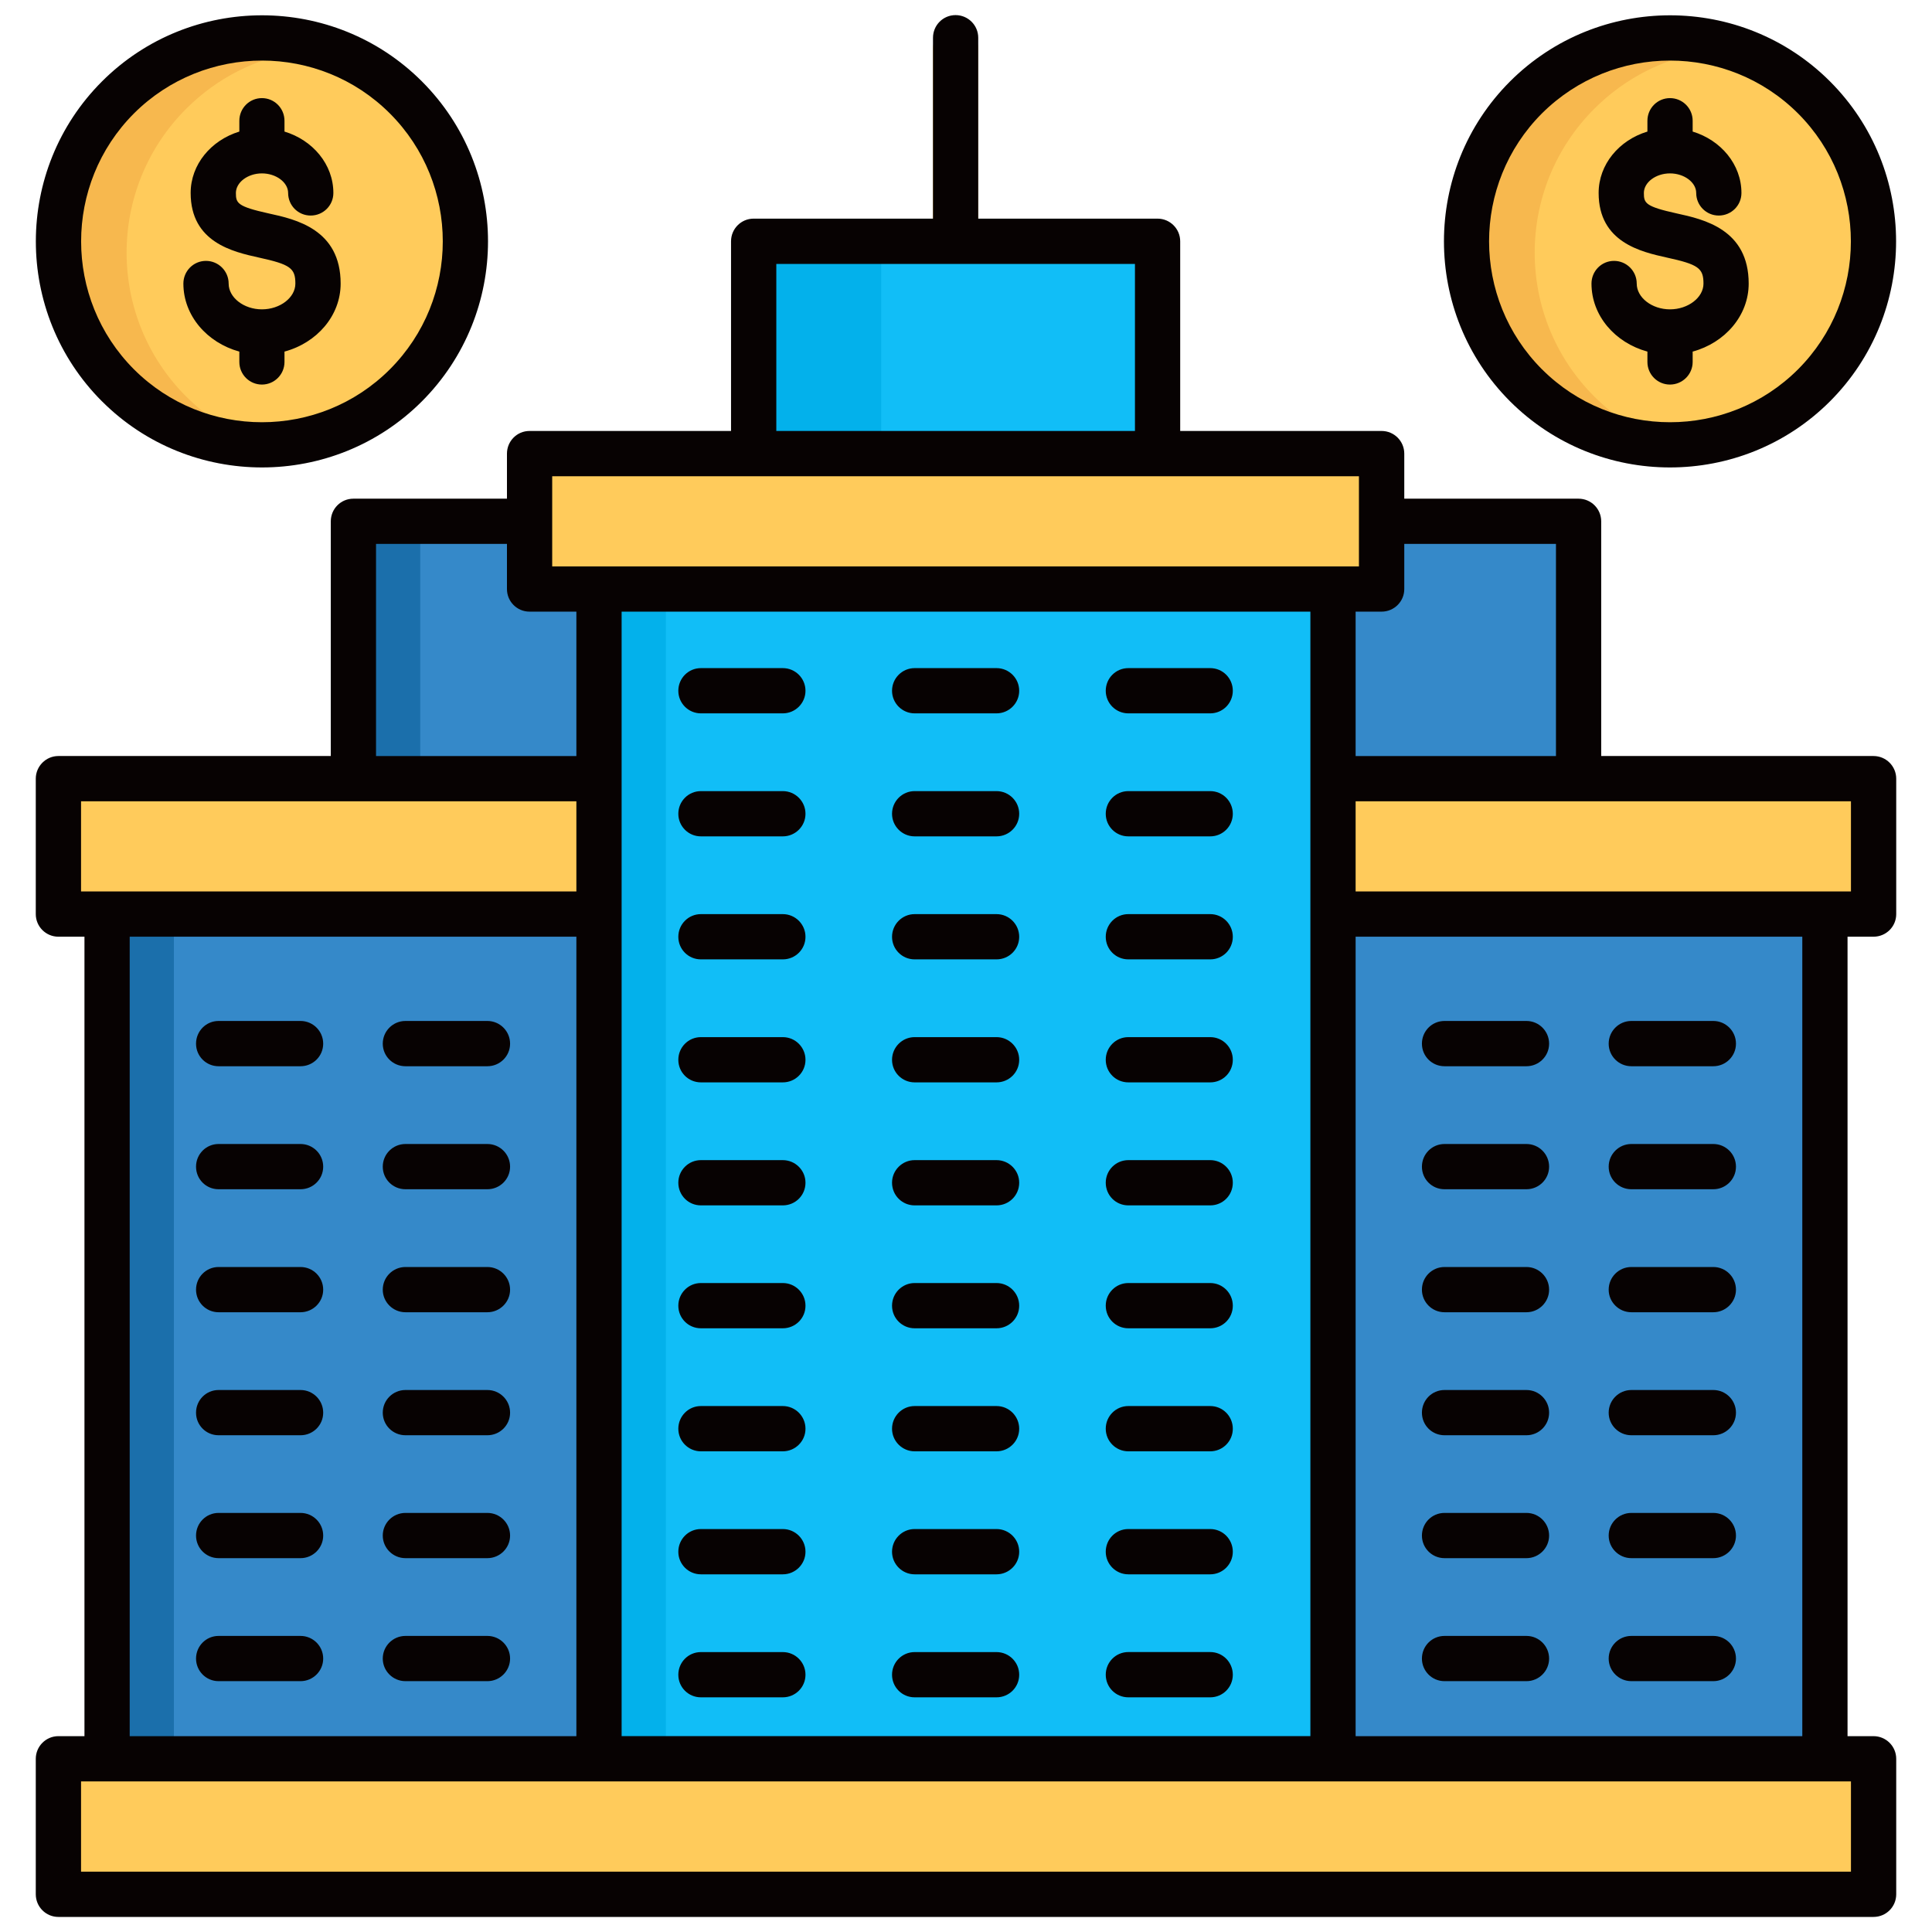
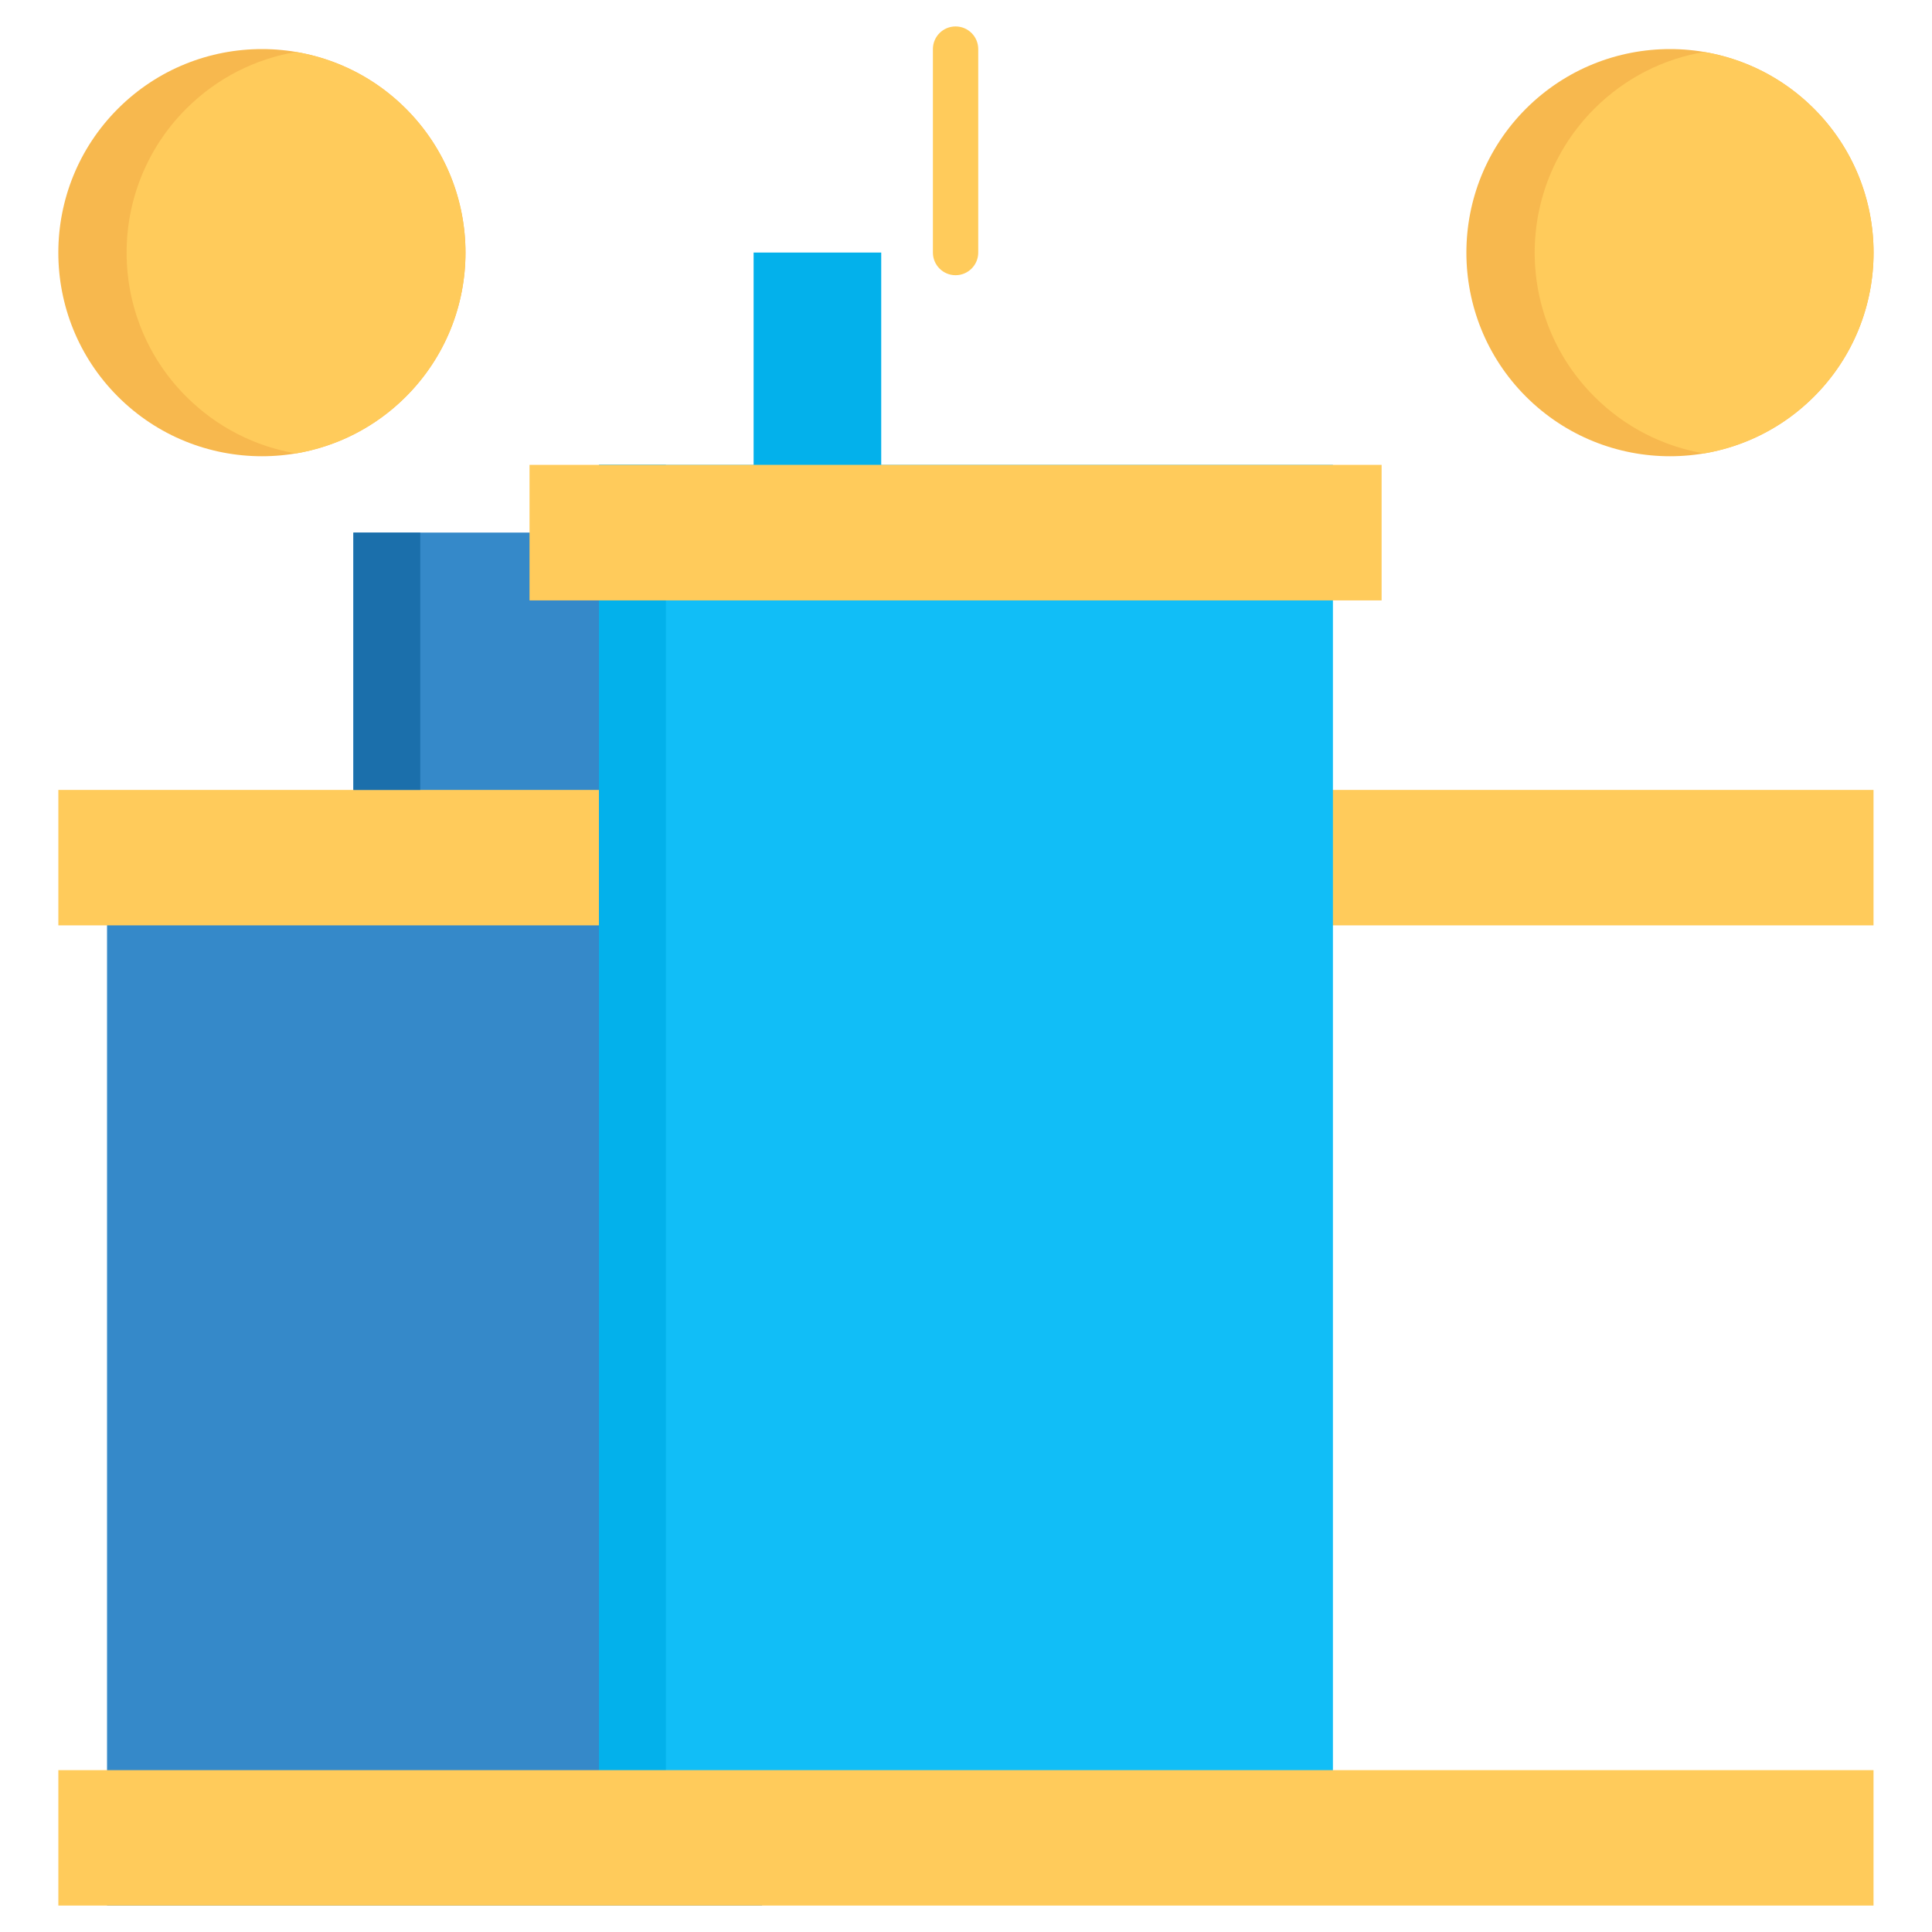
<svg xmlns="http://www.w3.org/2000/svg" width="60" height="60" viewBox="0 0 60 60" fill="none">
  <path d="M30.38 7.843C30.38 8.232 30.065 8.547 29.676 8.547C29.287 8.547 28.972 8.232 28.972 7.843V1.525C28.972 1.136 29.287 0.821 29.676 0.821C30.065 0.821 30.38 1.136 30.38 1.525V7.843Z" fill="#FFCB5B" />
-   <path d="M23.404 7.843H35.948V34.534H23.404V7.843Z" fill="#11BEF7" />
  <path d="M23.404 7.843H27.367V34.534H23.404V7.843Z" fill="#03B1EB" />
  <path d="M10.975 16.54H21.967V43.231H10.975V16.54Z" fill="#3589C9" />
  <path d="M3.324 27.578H23.667V59.179H3.324V27.578Z" fill="#3589C9" />
  <path d="M1.812 24.532H25.178V28.738H1.812V24.532Z" fill="#FFCB5B" />
-   <path d="M38.03 16.54H49.022V43.231H38.03V16.54Z" fill="#3589C9" />
-   <path d="M36.33 27.578H56.673V59.179H36.33V27.578Z" fill="#3589C9" />
  <path d="M34.818 24.532H58.184V28.738H34.818V24.532Z" fill="#FFCB5B" />
  <path d="M18.601 14.437H41.395V56.894H18.601V14.437Z" fill="#11BEF7" />
  <path fill-rule="evenodd" clip-rule="evenodd" d="M12.605 3.375C15.073 5.844 15.073 9.85 12.605 12.318C10.137 14.786 6.134 14.786 3.663 12.318C1.194 9.85 1.194 5.844 3.663 3.375C6.134 0.907 10.137 0.907 12.605 3.375Z" fill="#F7B84E" />
  <path fill-rule="evenodd" clip-rule="evenodd" d="M12.605 3.375C15.073 5.844 15.073 9.85 12.605 12.318C11.642 13.281 10.442 13.869 9.193 14.082C7.944 13.869 6.749 13.281 5.785 12.318C3.314 9.85 3.314 5.844 5.785 3.375C6.749 2.412 7.944 1.824 9.193 1.615C10.442 1.824 11.642 2.412 12.605 3.375Z" fill="#FFCB5B" />
  <path fill-rule="evenodd" clip-rule="evenodd" d="M56.334 3.375C58.802 5.844 58.802 9.85 56.334 12.318C53.865 14.786 49.863 14.786 47.391 12.318C44.923 9.85 44.923 5.844 47.391 3.375C49.863 0.907 53.865 0.907 56.334 3.375Z" fill="#F7B84E" />
  <path fill-rule="evenodd" clip-rule="evenodd" d="M56.334 3.375C58.803 5.844 58.803 9.85 56.334 12.318C55.371 13.281 54.172 13.869 52.923 14.082C51.674 13.869 50.478 13.281 49.515 12.318C47.043 9.85 47.043 5.844 49.515 3.375C50.478 2.412 51.674 1.824 52.923 1.615C54.172 1.824 55.371 2.412 56.334 3.375Z" fill="#FFCB5B" />
  <path d="M18.601 14.437H20.68V56.894H18.601V14.437Z" fill="#03B1EB" />
  <path d="M1.812 54.974H58.184V59.179H1.812V54.974Z" fill="#FFCB5B" />
  <path d="M16.445 14.437H42.907V18.646H16.445V14.437Z" fill="#FFCB5B" />
-   <path d="M3.324 28.738H5.4V54.974H3.324V28.738Z" fill="#1B6FAB" />
  <path d="M10.975 16.54H13.051V24.532H10.975V16.54Z" fill="#1B6FAB" />
-   <path d="M51.162 10.919V11.242C51.162 11.627 51.474 11.943 51.862 11.943C52.251 11.943 52.567 11.627 52.567 11.242V10.919C53.57 10.647 54.307 9.803 54.307 8.807C54.307 7.119 52.906 6.81 52.072 6.628C51.095 6.412 51.052 6.309 51.052 5.993C51.052 5.664 51.421 5.385 51.863 5.385C52.305 5.385 52.677 5.664 52.677 5.993C52.677 6.382 52.992 6.694 53.377 6.694C53.766 6.694 54.082 6.382 54.082 5.993C54.082 5.106 53.444 4.352 52.567 4.086V3.751C52.567 3.362 52.252 3.047 51.863 3.047C51.474 3.047 51.162 3.362 51.162 3.751V4.086C50.282 4.352 49.647 5.106 49.647 5.993C49.647 7.531 50.976 7.823 51.766 7.999C52.743 8.212 52.903 8.328 52.903 8.807C52.903 9.242 52.424 9.607 51.863 9.607C51.301 9.607 50.83 9.242 50.83 8.807C50.83 8.418 50.514 8.102 50.125 8.102C49.737 8.102 49.425 8.418 49.425 8.807C49.425 9.803 50.155 10.644 51.162 10.919H51.162ZM47.89 11.471C50.082 13.66 53.647 13.66 55.839 11.471C58.028 9.278 58.028 5.714 55.839 3.522C54.743 2.429 53.304 1.881 51.862 1.881C50.421 1.881 48.986 2.429 47.886 3.522C45.697 5.714 45.697 9.278 47.889 11.471H47.89ZM46.896 12.464C44.159 9.724 44.159 5.266 46.896 2.528C49.637 -0.209 54.095 -0.209 56.832 2.528C59.569 5.266 59.569 9.724 56.832 12.464C55.463 13.833 53.663 14.517 51.862 14.517C50.062 14.517 48.268 13.833 46.896 12.464ZM7.433 10.919V11.242C7.433 11.627 7.745 11.943 8.134 11.943C8.522 11.943 8.835 11.627 8.835 11.242V10.919C9.844 10.647 10.579 9.803 10.579 8.807C10.579 7.119 9.18 6.81 8.343 6.628C7.37 6.412 7.326 6.309 7.326 5.993C7.326 5.664 7.695 5.385 8.134 5.385C8.575 5.385 8.948 5.664 8.948 5.993C8.948 6.382 9.26 6.694 9.648 6.694C10.037 6.694 10.353 6.382 10.353 5.993C10.353 5.106 9.715 4.352 8.835 4.086V3.751C8.835 3.362 8.522 3.047 8.134 3.047C7.745 3.047 7.433 3.362 7.433 3.751V4.086C6.556 4.355 5.921 5.106 5.921 5.993C5.921 7.531 7.247 7.823 8.041 7.999C9.014 8.212 9.173 8.328 9.173 8.807C9.173 9.242 8.698 9.607 8.134 9.607C7.572 9.607 7.101 9.242 7.101 8.807C7.101 8.418 6.785 8.102 6.396 8.102C6.008 8.102 5.695 8.418 5.695 8.807C5.695 9.803 6.43 10.644 7.433 10.919ZM4.161 11.471C6.353 13.66 9.918 13.66 12.107 11.471C14.299 9.278 14.299 5.714 12.107 3.522C11.014 2.429 9.575 1.881 8.137 1.881C6.699 1.881 5.257 2.429 4.161 3.522C1.972 5.714 1.972 9.278 4.161 11.471ZM3.167 12.464C0.427 9.723 0.43 5.265 3.168 2.528C5.908 -0.209 10.366 -0.209 13.103 2.528C15.84 5.266 15.84 9.723 13.103 12.464C11.735 13.833 9.934 14.517 8.137 14.517C6.34 14.517 4.536 13.833 3.168 12.464L3.167 12.464ZM47.405 50.805H44.86C44.471 50.805 44.159 51.12 44.159 51.509C44.159 51.894 44.471 52.21 44.86 52.21H47.405C47.793 52.21 48.109 51.894 48.109 51.509C48.109 51.12 47.793 50.805 47.405 50.805ZM50.663 52.21H53.208C53.596 52.21 53.912 51.894 53.912 51.509C53.912 51.12 53.597 50.805 53.208 50.805H50.663C50.275 50.805 49.959 51.12 49.959 51.509C49.959 51.894 50.275 52.21 50.663 52.21ZM50.663 48.39H53.208C53.596 48.39 53.912 48.074 53.912 47.689C53.912 47.3 53.597 46.985 53.208 46.985H50.663C50.275 46.985 49.959 47.3 49.959 47.689C49.959 48.074 50.275 48.39 50.663 48.39ZM44.86 48.39H47.405C47.793 48.39 48.109 48.074 48.109 47.689C48.109 47.3 47.793 46.985 47.405 46.985H44.86C44.471 46.985 44.159 47.3 44.159 47.689C44.159 48.074 44.471 48.39 44.86 48.39ZM50.663 44.573H53.208C53.596 44.573 53.912 44.261 53.912 43.872C53.912 43.483 53.597 43.168 53.208 43.168H50.663C50.275 43.168 49.959 43.483 49.959 43.872C49.959 44.261 50.275 44.573 50.663 44.573ZM44.86 44.573H47.405C47.793 44.573 48.109 44.261 48.109 43.872C48.109 43.483 47.793 43.168 47.405 43.168H44.86C44.471 43.168 44.159 43.483 44.159 43.872C44.159 44.261 44.471 44.573 44.86 44.573ZM50.663 40.753H53.208C53.596 40.753 53.912 40.437 53.912 40.052C53.912 39.663 53.597 39.348 53.208 39.348H50.663C50.275 39.348 49.959 39.663 49.959 40.052C49.959 40.437 50.275 40.753 50.663 40.753ZM44.86 40.753H47.405C47.793 40.753 48.109 40.437 48.109 40.052C48.109 39.663 47.793 39.348 47.405 39.348H44.86C44.471 39.348 44.159 39.663 44.159 40.052C44.159 40.437 44.471 40.753 44.86 40.753ZM50.663 36.933H53.208C53.596 36.933 53.912 36.62 53.912 36.232C53.912 35.843 53.597 35.528 53.208 35.528H50.663C50.275 35.528 49.959 35.843 49.959 36.232C49.959 36.621 50.275 36.933 50.663 36.933ZM44.86 36.933H47.405C47.793 36.933 48.109 36.62 48.109 36.232C48.109 35.843 47.793 35.528 47.405 35.528H44.86C44.471 35.528 44.159 35.843 44.159 36.232C44.159 36.621 44.471 36.933 44.86 36.933ZM50.663 33.113H53.208C53.596 33.113 53.912 32.8 53.912 32.412C53.912 32.023 53.597 31.707 53.208 31.707H50.663C50.275 31.707 49.959 32.023 49.959 32.412C49.959 32.8 50.275 33.113 50.663 33.113ZM44.86 33.113H47.405C47.793 33.113 48.109 32.8 48.109 32.412C48.109 32.023 47.793 31.707 47.405 31.707H44.86C44.471 31.707 44.159 32.023 44.159 32.412C44.159 32.8 44.471 33.113 44.86 33.113ZM37.585 51.306H35.041C34.652 51.306 34.34 51.622 34.34 52.011C34.34 52.399 34.652 52.712 35.041 52.712H37.585C37.974 52.712 38.286 52.399 38.286 52.011C38.286 51.622 37.974 51.306 37.585 51.306ZM37.585 39.846H35.041C34.652 39.846 34.34 40.162 34.34 40.55C34.34 40.939 34.652 41.251 35.041 41.251H37.585C37.974 41.251 38.286 40.939 38.286 40.55C38.286 40.162 37.974 39.846 37.585 39.846ZM37.585 47.486H35.041C34.652 47.486 34.34 47.802 34.34 48.191C34.34 48.576 34.652 48.892 35.041 48.892H37.585C37.974 48.892 38.286 48.576 38.286 48.191C38.286 47.802 37.974 47.486 37.585 47.486ZM37.585 43.666H35.041C34.652 43.666 34.34 43.982 34.34 44.371C34.34 44.756 34.652 45.072 35.041 45.072H37.585C37.974 45.072 38.286 44.756 38.286 44.371C38.286 43.982 37.974 43.666 37.585 43.666ZM37.585 20.749H35.041C34.652 20.749 34.34 21.064 34.34 21.453C34.34 21.838 34.652 22.154 35.041 22.154H37.585C37.974 22.154 38.286 21.838 38.286 21.453C38.286 21.064 37.974 20.749 37.585 20.749ZM37.585 28.389H35.041C34.652 28.389 34.34 28.705 34.34 29.093C34.34 29.482 34.652 29.794 35.041 29.794H37.585C37.974 29.794 38.286 29.482 38.286 29.093C38.286 28.705 37.974 28.389 37.585 28.389ZM37.585 32.209H35.041C34.652 32.209 34.34 32.525 34.34 32.913C34.34 33.302 34.652 33.614 35.041 33.614H37.585C37.974 33.614 38.286 33.302 38.286 32.913C38.286 32.525 37.974 32.209 37.585 32.209ZM37.585 36.029H35.041C34.652 36.029 34.34 36.345 34.34 36.73C34.34 37.122 34.652 37.434 35.041 37.434H37.585C37.974 37.434 38.286 37.122 38.286 36.73C38.286 36.345 37.974 36.029 37.585 36.029ZM37.585 24.569H35.041C34.652 24.569 34.34 24.885 34.34 25.273C34.34 25.659 34.652 25.974 35.041 25.974H37.585C37.974 25.974 38.286 25.659 38.286 25.273C38.286 24.885 37.974 24.569 37.585 24.569ZM24.311 24.569H21.767C21.378 24.569 21.066 24.885 21.066 25.273C21.066 25.659 21.378 25.974 21.767 25.974H24.311C24.7 25.974 25.015 25.659 25.015 25.273C25.015 24.885 24.7 24.569 24.311 24.569ZM24.311 28.389H21.767C21.378 28.389 21.066 28.705 21.066 29.093C21.066 29.482 21.378 29.794 21.767 29.794H24.311C24.7 29.794 25.015 29.482 25.015 29.093C25.015 28.705 24.7 28.389 24.311 28.389ZM24.311 36.029H21.767C21.378 36.029 21.066 36.345 21.066 36.73C21.066 37.122 21.378 37.434 21.767 37.434H24.311C24.7 37.434 25.015 37.122 25.015 36.73C25.015 36.345 24.7 36.029 24.311 36.029ZM24.311 32.209H21.767C21.378 32.209 21.066 32.525 21.066 32.913C21.066 33.302 21.378 33.614 21.767 33.614H24.311C24.7 33.614 25.015 33.302 25.015 32.913C25.015 32.525 24.7 32.209 24.311 32.209ZM24.311 47.486H21.767C21.378 47.486 21.066 47.802 21.066 48.191C21.066 48.576 21.378 48.892 21.767 48.892H24.311C24.7 48.892 25.015 48.576 25.015 48.191C25.015 47.802 24.7 47.486 24.311 47.486ZM24.311 39.846H21.767C21.378 39.846 21.066 40.162 21.066 40.55C21.066 40.939 21.378 41.251 21.767 41.251H24.311C24.7 41.251 25.015 40.939 25.015 40.55C25.015 40.162 24.7 39.846 24.311 39.846ZM30.948 20.749H28.404C28.018 20.749 27.703 21.064 27.703 21.453C27.703 21.838 28.018 22.154 28.404 22.154H30.948C31.337 22.154 31.652 21.838 31.652 21.453C31.652 21.064 31.337 20.749 30.948 20.749ZM24.311 43.666H21.767C21.378 43.666 21.066 43.982 21.066 44.371C21.066 44.756 21.378 45.072 21.767 45.072H24.311C24.7 45.072 25.015 44.756 25.015 44.371C25.015 43.982 24.7 43.666 24.311 43.666ZM24.311 51.307H21.767C21.378 51.307 21.066 51.622 21.066 52.011C21.066 52.399 21.378 52.712 21.767 52.712H24.311C24.7 52.712 25.015 52.399 25.015 52.011C25.015 51.622 24.7 51.307 24.311 51.307ZM30.948 32.209H28.404C28.018 32.209 27.703 32.525 27.703 32.913C27.703 33.302 28.018 33.614 28.404 33.614H30.948C31.337 33.614 31.652 33.302 31.652 32.913C31.652 32.525 31.337 32.209 30.948 32.209ZM24.311 20.749H21.767C21.378 20.749 21.066 21.064 21.066 21.453C21.066 21.838 21.378 22.154 21.767 22.154H24.311C24.7 22.154 25.015 21.838 25.015 21.453C25.015 21.064 24.7 20.749 24.311 20.749ZM30.948 28.389H28.404C28.018 28.389 27.703 28.705 27.703 29.093C27.703 29.482 28.018 29.794 28.404 29.794H30.948C31.337 29.794 31.652 29.482 31.652 29.093C31.652 28.705 31.337 28.389 30.948 28.389ZM30.948 36.029H28.404C28.018 36.029 27.703 36.345 27.703 36.73C27.703 37.122 28.018 37.434 28.404 37.434H30.948C31.337 37.434 31.652 37.122 31.652 36.73C31.652 36.345 31.337 36.029 30.948 36.029ZM30.948 24.569H28.404C28.018 24.569 27.703 24.885 27.703 25.273C27.703 25.659 28.018 25.974 28.404 25.974H30.948C31.337 25.974 31.652 25.659 31.652 25.273C31.652 24.885 31.337 24.569 30.948 24.569ZM30.948 51.307H28.404C28.018 51.307 27.703 51.622 27.703 52.011C27.703 52.4 28.018 52.712 28.404 52.712H30.948C31.337 52.712 31.652 52.4 31.652 52.011C31.652 51.622 31.337 51.307 30.948 51.307ZM30.948 47.486H28.404C28.018 47.486 27.703 47.802 27.703 48.191C27.703 48.576 28.018 48.892 28.404 48.892H30.948C31.337 48.892 31.652 48.576 31.652 48.191C31.652 47.802 31.337 47.486 30.948 47.486ZM30.948 43.666H28.404C28.018 43.666 27.703 43.982 27.703 44.371C27.703 44.756 28.018 45.072 28.404 45.072H30.948C31.337 45.072 31.652 44.756 31.652 44.371C31.652 43.982 31.337 43.666 30.948 43.666ZM30.948 39.846H28.404C28.018 39.846 27.703 40.162 27.703 40.55C27.703 40.939 28.018 41.251 28.404 41.251H30.948C31.337 41.251 31.652 40.939 31.652 40.55C31.652 40.162 31.337 39.846 30.948 39.846ZM55.972 29.09H42.1V53.918H55.972V29.09V29.09ZM57.483 55.323H2.517V58.126H57.483V55.323ZM4.028 53.918H17.9V29.09H4.028V53.917L4.028 53.918ZM2.517 27.685H17.9V24.885H2.517L2.517 27.685ZM11.678 23.48H17.9V18.995H16.445C16.056 18.995 15.744 18.68 15.744 18.294V16.892H11.678V23.48ZM17.149 17.59H42.203V14.79H17.149V17.59H17.149ZM24.109 13.384H35.247V8.196H24.109V13.384ZM43.611 16.892V18.294C43.611 18.68 43.296 18.995 42.907 18.995H42.1V23.48H48.322V16.892H43.611H43.611ZM40.695 53.918V18.995H19.305V53.917H40.695L40.695 53.918ZM57.483 24.885H42.1V27.685H57.483V24.885ZM57.377 29.09V53.918H58.184C58.573 53.918 58.889 54.233 58.889 54.622V58.827C58.889 59.219 58.573 59.532 58.184 59.532H1.812C1.427 59.532 1.111 59.219 1.111 58.827V54.622C1.111 54.233 1.427 53.918 1.812 53.918H2.623V29.09H1.812C1.427 29.09 1.111 28.777 1.111 28.389V24.183C1.111 23.795 1.427 23.479 1.812 23.479H10.273V16.191C10.273 15.802 10.585 15.487 10.974 15.487H15.744V14.088C15.744 13.7 16.056 13.384 16.445 13.384H22.703V7.494C22.703 7.106 23.016 6.79 23.404 6.79H28.975V1.173C28.975 0.784 29.287 0.469 29.676 0.469C30.065 0.469 30.38 0.784 30.38 1.173V6.79H35.948C36.337 6.79 36.652 7.106 36.652 7.494V13.384H42.907C43.296 13.384 43.611 13.7 43.611 14.088V15.487H49.023C49.411 15.487 49.727 15.802 49.727 16.191V23.479H58.184C58.573 23.479 58.889 23.795 58.889 24.183V28.389C58.889 28.778 58.573 29.09 58.184 29.09H57.377L57.377 29.09ZM15.136 50.805H12.592C12.203 50.805 11.887 51.12 11.887 51.509C11.887 51.894 12.203 52.21 12.592 52.21H15.136C15.525 52.21 15.841 51.894 15.841 51.509C15.841 51.12 15.525 50.805 15.136 50.805ZM9.333 50.805H6.788C6.4 50.805 6.088 51.12 6.088 51.509C6.088 51.894 6.4 52.21 6.788 52.21H9.333C9.722 52.21 10.037 51.894 10.037 51.509C10.037 51.12 9.722 50.805 9.333 50.805ZM9.333 46.985H6.788C6.4 46.985 6.088 47.3 6.088 47.689C6.088 48.074 6.4 48.39 6.788 48.39H9.333C9.722 48.39 10.037 48.074 10.037 47.689C10.037 47.3 9.722 46.985 9.333 46.985ZM15.136 46.985H12.592C12.203 46.985 11.887 47.3 11.887 47.689C11.887 48.074 12.203 48.39 12.592 48.39H15.136C15.525 48.39 15.841 48.074 15.841 47.689C15.841 47.3 15.525 46.985 15.136 46.985ZM9.333 43.168H6.788C6.4 43.168 6.088 43.483 6.088 43.872C6.088 44.261 6.4 44.573 6.788 44.573H9.333C9.722 44.573 10.037 44.261 10.037 43.872C10.037 43.484 9.722 43.168 9.333 43.168ZM15.136 43.168H12.592C12.203 43.168 11.887 43.483 11.887 43.872C11.887 44.261 12.203 44.573 12.592 44.573H15.136C15.525 44.573 15.841 44.261 15.841 43.872C15.841 43.484 15.525 43.168 15.136 43.168ZM9.333 39.348H6.788C6.4 39.348 6.088 39.663 6.088 40.052C6.088 40.437 6.4 40.753 6.788 40.753H9.333C9.722 40.753 10.037 40.437 10.037 40.052C10.037 39.663 9.722 39.348 9.333 39.348ZM15.136 39.348H12.592C12.203 39.348 11.887 39.663 11.887 40.052C11.887 40.437 12.203 40.753 12.592 40.753H15.136C15.525 40.753 15.841 40.437 15.841 40.052C15.841 39.663 15.525 39.348 15.136 39.348ZM9.333 35.528H6.788C6.4 35.528 6.088 35.843 6.088 36.232C6.088 36.621 6.4 36.933 6.788 36.933H9.333C9.722 36.933 10.037 36.62 10.037 36.232C10.037 35.843 9.722 35.528 9.333 35.528ZM15.136 35.528H12.592C12.203 35.528 11.887 35.843 11.887 36.232C11.887 36.621 12.203 36.933 12.592 36.933H15.136C15.525 36.933 15.841 36.62 15.841 36.232C15.841 35.843 15.525 35.528 15.136 35.528ZM9.333 31.707H6.788C6.4 31.707 6.088 32.023 6.088 32.412C6.088 32.8 6.4 33.113 6.788 33.113H9.333C9.722 33.113 10.037 32.8 10.037 32.412C10.037 32.023 9.722 31.707 9.333 31.707ZM11.887 32.412C11.887 32.023 12.203 31.707 12.592 31.707H15.136C15.525 31.707 15.841 32.023 15.841 32.412C15.841 32.8 15.525 33.113 15.136 33.113H12.592C12.203 33.113 11.887 32.8 11.887 32.412Z" fill="#070202" />
</svg>